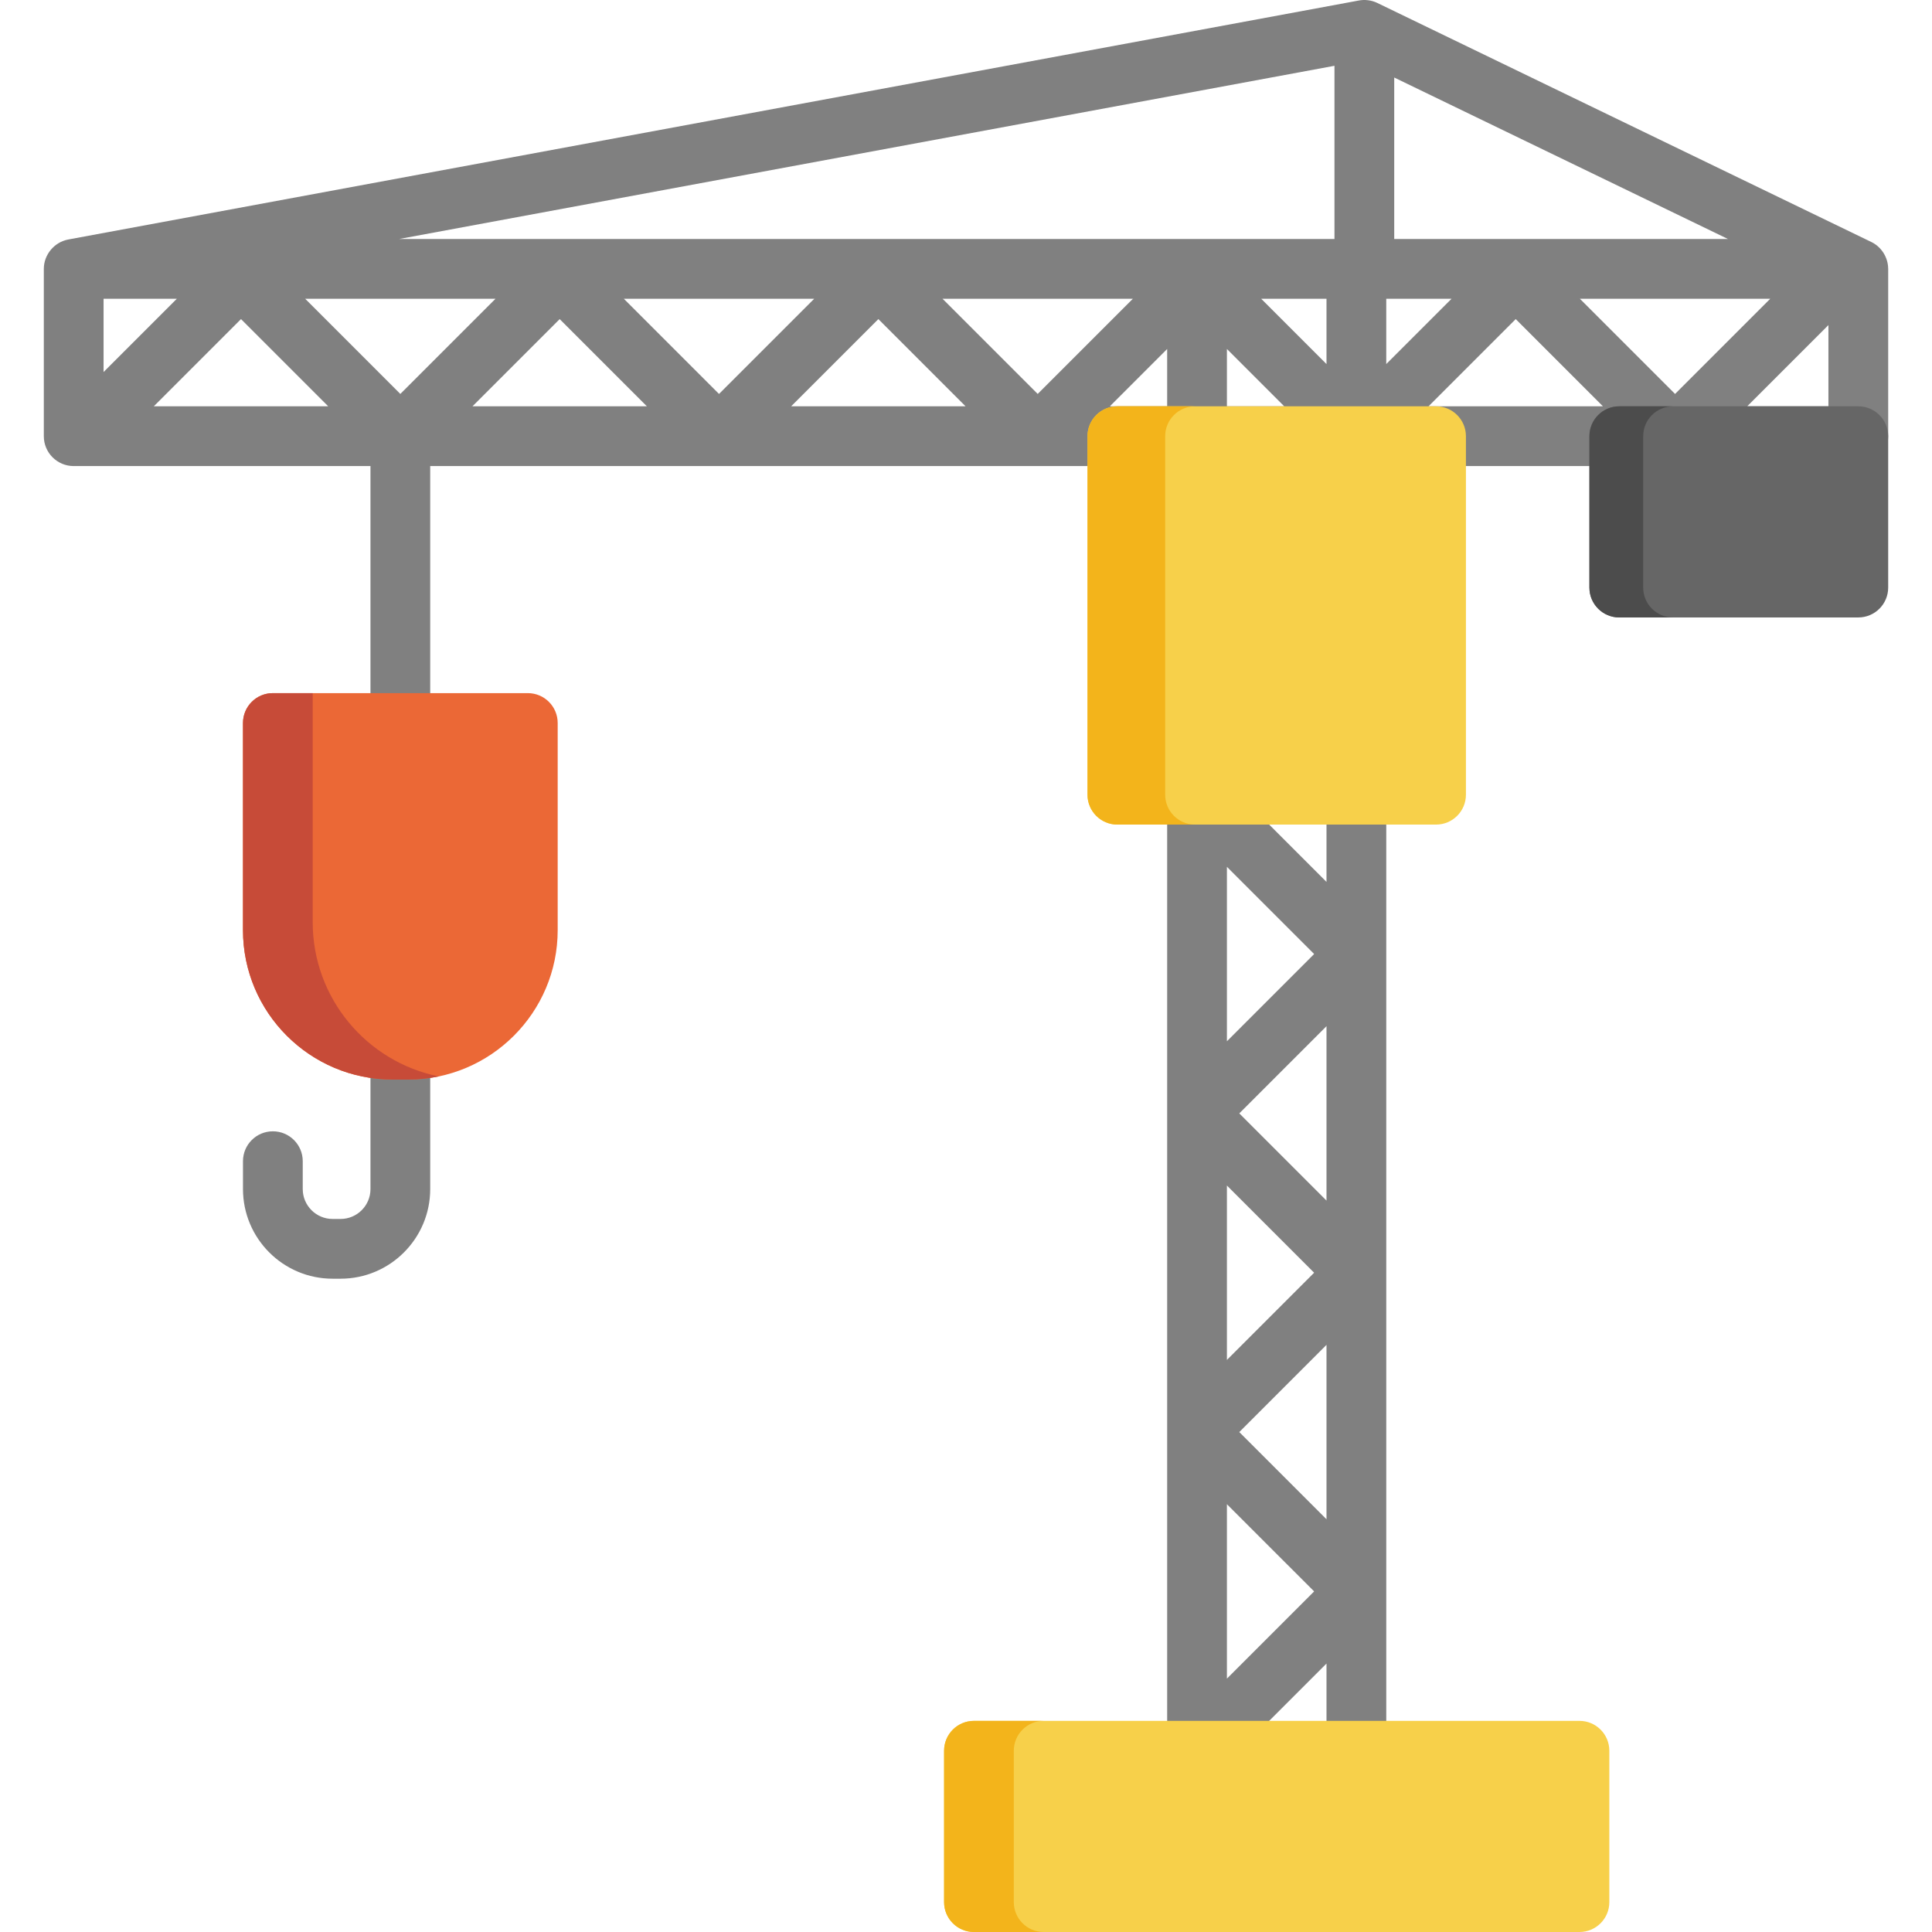
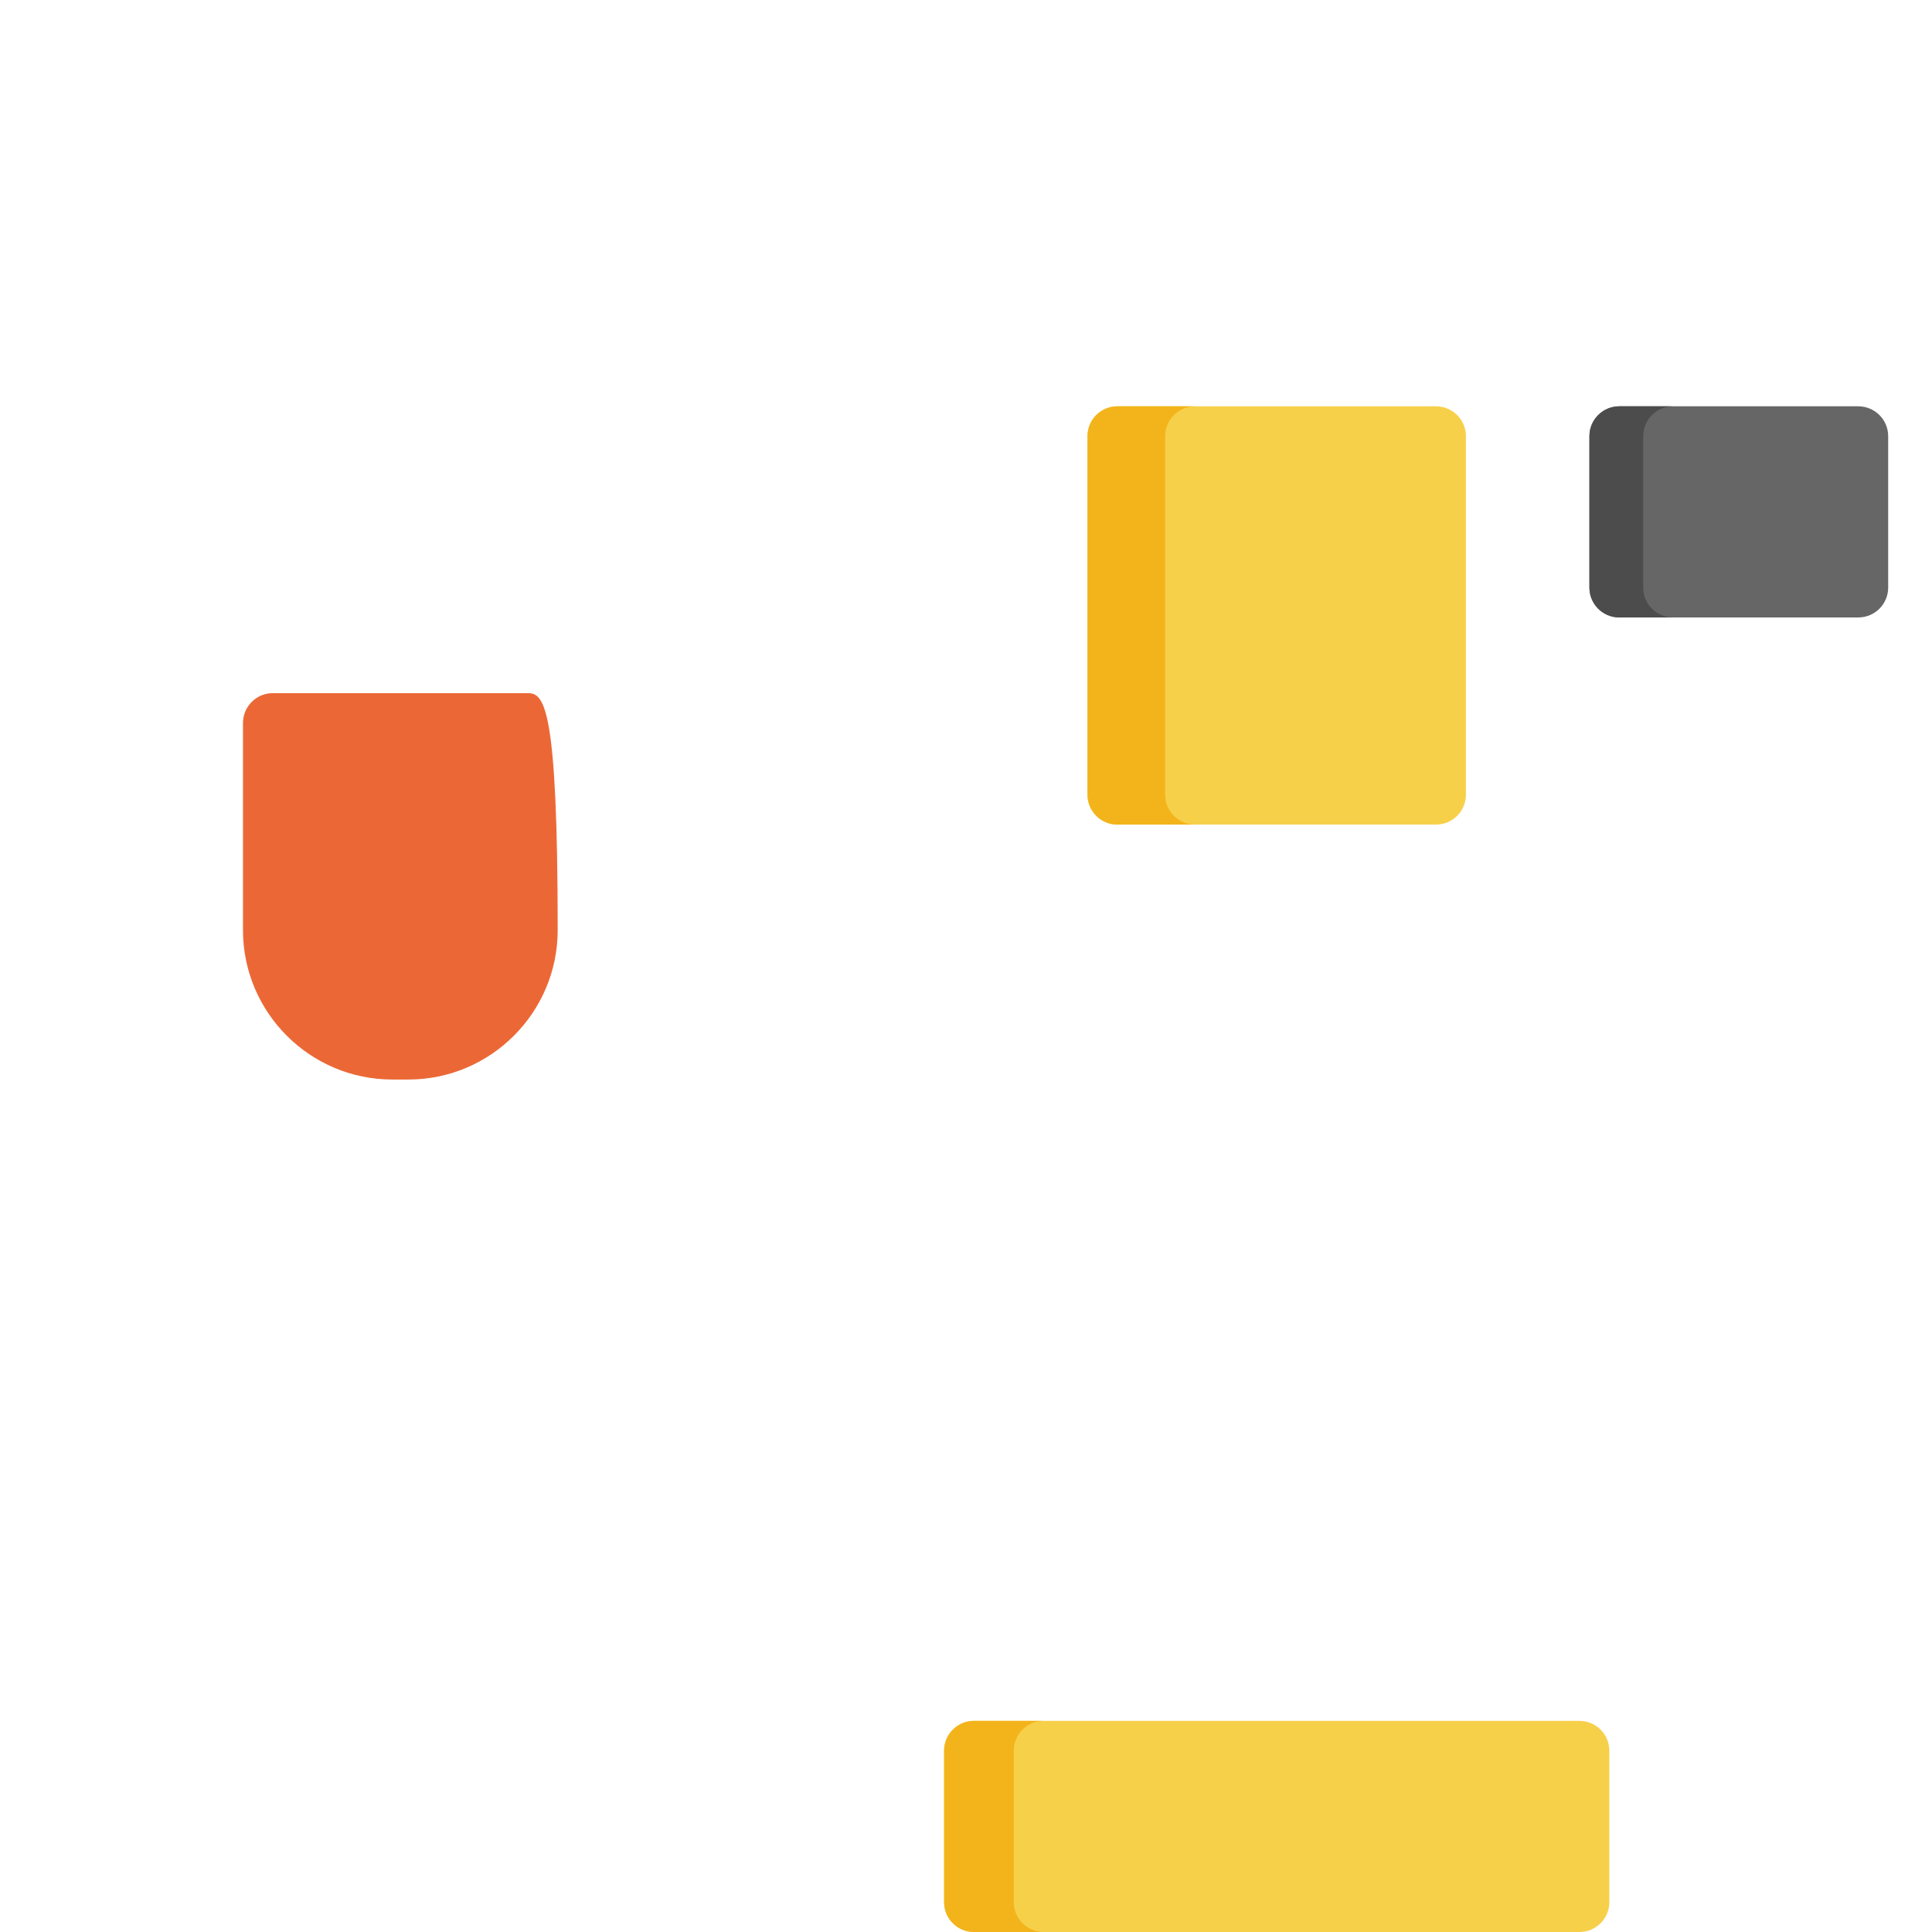
<svg xmlns="http://www.w3.org/2000/svg" height="800px" width="800px" version="1.1" id="Layer_1" viewBox="0 0 512 512" xml:space="preserve">
-   <path style="fill:#808080;" d="M500.381,71.113c-0.057-2.947-1.8-5.7-4.462-6.984L365.015,0.789  c-1.544-0.748-3.365-0.979-5.047-0.628L18.087,63.471c-3.7,0.691-6.475,4.017-6.475,7.786v44.338c0,4.373,3.545,7.918,7.918,7.918  h78.648v191.605c0,4.366-3.551,7.918-7.918,7.918h-2.111c-4.366,0-7.918-3.551-7.918-7.918v-7.39c0-4.373-3.545-7.918-7.918-7.918  c-4.373,0-7.918,3.545-7.918,7.918v7.39c0,13.098,10.655,23.753,23.753,23.753h2.111c13.098,0,23.753-10.655,23.753-23.753V123.513  h195.299v340.449c0,0.003,0,38.009,0,38.009c0,4.373,3.544,7.918,7.918,7.918h42.227c4.374,0,7.918-3.545,7.918-7.918V123.513  h125.097c4.374,0,7.918-3.545,7.918-7.918V71.257C500.387,71.208,500.381,71.162,500.381,71.113z M106.093,104.398L80.87,79.174  h50.447L106.093,104.398z M27.446,79.174h19.418L27.446,98.591V79.174z M40.755,107.677l23.113-23.113l23.113,23.113H40.755z   M125.209,107.677l23.113-23.113l23.113,23.113H125.209z M165.324,79.174h50.447l-25.224,25.224L165.324,79.174z M209.662,107.677  l23.113-23.113l23.112,23.113H209.662z M249.778,79.174h50.446l-25.223,25.223L249.778,79.174z M309.31,107.677h-15.194  l15.194-15.194V107.677z M351.537,494.054h-26.392v-26.807l26.392-26.392V494.054z M325.145,444.852v-46.224l23.113,23.112  L325.145,444.852z M351.537,402.625l-23.112-23.112l23.112-23.112V402.625z M325.145,360.398v-46.224l23.113,23.112L325.145,360.398  z M351.537,318.171l-23.112-23.112l23.112-23.112V318.171z M325.145,275.944v-46.224l23.113,23.112L325.145,275.944z   M351.537,233.717l-26.392-26.392v-83.813h26.392V233.717z M325.145,107.677V92.482l15.194,15.194h-15.194V107.677z M351.537,96.48  l-17.306-17.306h17.306V96.48z M353.649,63.339H105.764l247.885-45.905V63.339z M369.484,20.542l88.445,42.796h-88.445V20.542z   M367.372,79.174h17.306L367.372,96.48V79.174z M378.57,107.677l23.112-23.113l23.112,23.113H378.57z M418.685,79.174h50.446  l-25.223,25.223L418.685,79.174z M484.552,107.677h-21.528l21.528-21.528V107.677z" />
  <path style="fill:#F7D04A;" d="M380.568,107.677h-84.454c-4.374,0-7.918,3.545-7.918,7.918v95.01c0,4.373,3.544,7.918,7.918,7.918  h84.454c4.374,0,7.918-3.545,7.918-7.918v-95.011C388.486,111.222,384.942,107.677,380.568,107.677z" />
  <path style="fill:#F3B41B;" d="M308.783,210.606v-95.011c0-4.373,3.544-7.918,7.918-7.918h-20.586c-4.374,0-7.918,3.545-7.918,7.918  v95.011c0,4.373,3.544,7.918,7.918,7.918H316.7C312.327,218.523,308.783,214.978,308.783,210.606z" />
  <path style="fill:#666666;" d="M492.47,107.677h-63.34c-4.374,0-7.918,3.545-7.918,7.918v40.116c0,4.373,3.544,7.918,7.918,7.918  h63.34c4.374,0,7.918-3.545,7.918-7.918v-40.116C500.387,111.222,496.843,107.677,492.47,107.677z" />
  <path style="fill:#4C4C4C;" d="M435.463,155.711v-40.116c0-4.373,3.544-7.918,7.918-7.918h-14.252c-4.374,0-7.918,3.545-7.918,7.918  v40.116c0,4.373,3.544,7.918,7.918,7.918h14.252C439.008,163.628,435.463,160.083,435.463,155.711z" />
  <path style="fill:#F7D04A;" d="M418.572,456.049H258.11c-4.373,0-7.918,3.545-7.918,7.918v40.116c0,4.373,3.545,7.918,7.918,7.918  h160.462c4.374,0,7.918-3.545,7.918-7.918v-40.116C426.49,459.594,422.946,456.049,418.572,456.049z" />
  <path style="fill:#F3B41B;" d="M268.667,504.082v-40.116c0-4.373,3.545-7.918,7.918-7.918H258.11c-4.373,0-7.918,3.545-7.918,7.918  v40.116c0,4.373,3.545,7.918,7.918,7.918h18.474C272.212,512,268.667,508.455,268.667,504.082z" />
-   <path style="fill:#EB6836;" d="M139.875,183.686H72.312c-4.373,0-7.918,3.545-7.918,7.918v54.895  c0,21.829,17.759,39.588,39.588,39.588h4.223c21.829,0,39.588-17.759,39.588-39.588v-54.895  C147.793,187.231,144.248,183.686,139.875,183.686z" />
-   <path style="fill:#C74B38;" d="M82.869,244.387v-60.701H72.312c-4.373,0-7.918,3.545-7.918,7.918v54.895  c0,21.829,17.759,39.588,39.588,39.588h4.223c2.763,0,5.46-0.287,8.065-0.828C97.216,281.411,82.869,264.575,82.869,244.387z" />
+   <path style="fill:#EB6836;" d="M139.875,183.686H72.312c-4.373,0-7.918,3.545-7.918,7.918v54.895  c0,21.829,17.759,39.588,39.588,39.588h4.223c21.829,0,39.588-17.759,39.588-39.588C147.793,187.231,144.248,183.686,139.875,183.686z" />
</svg>